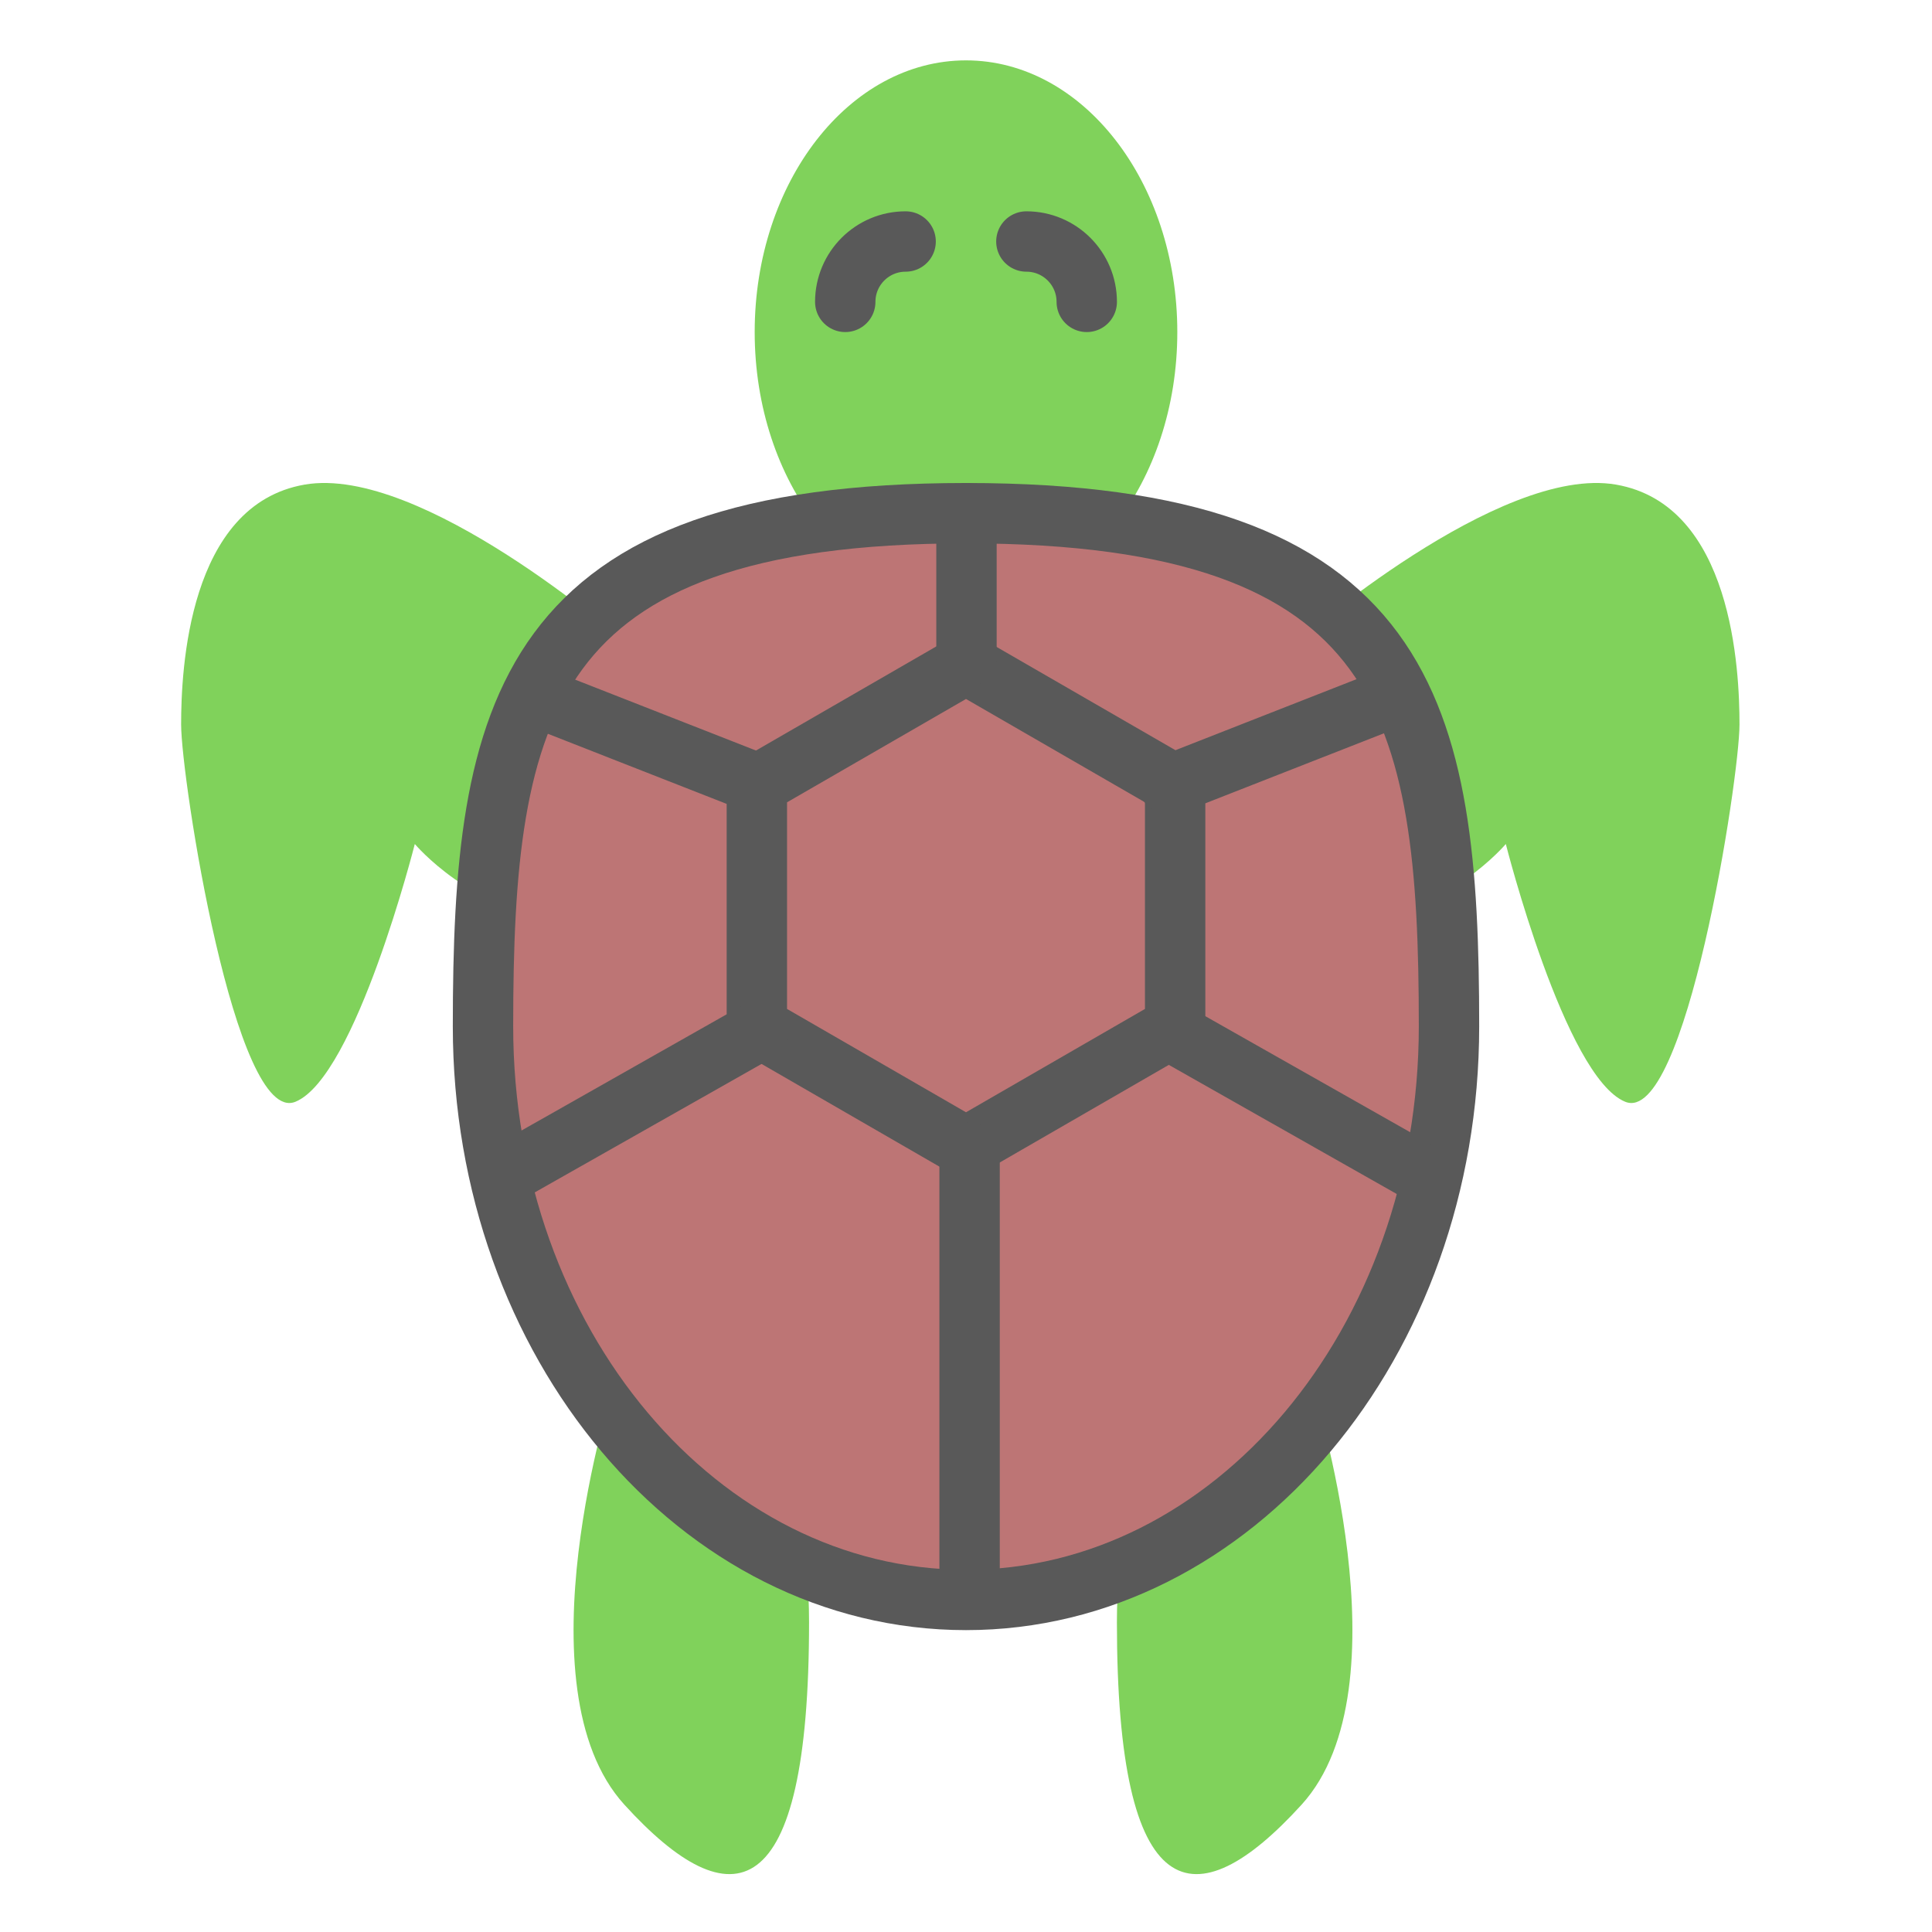
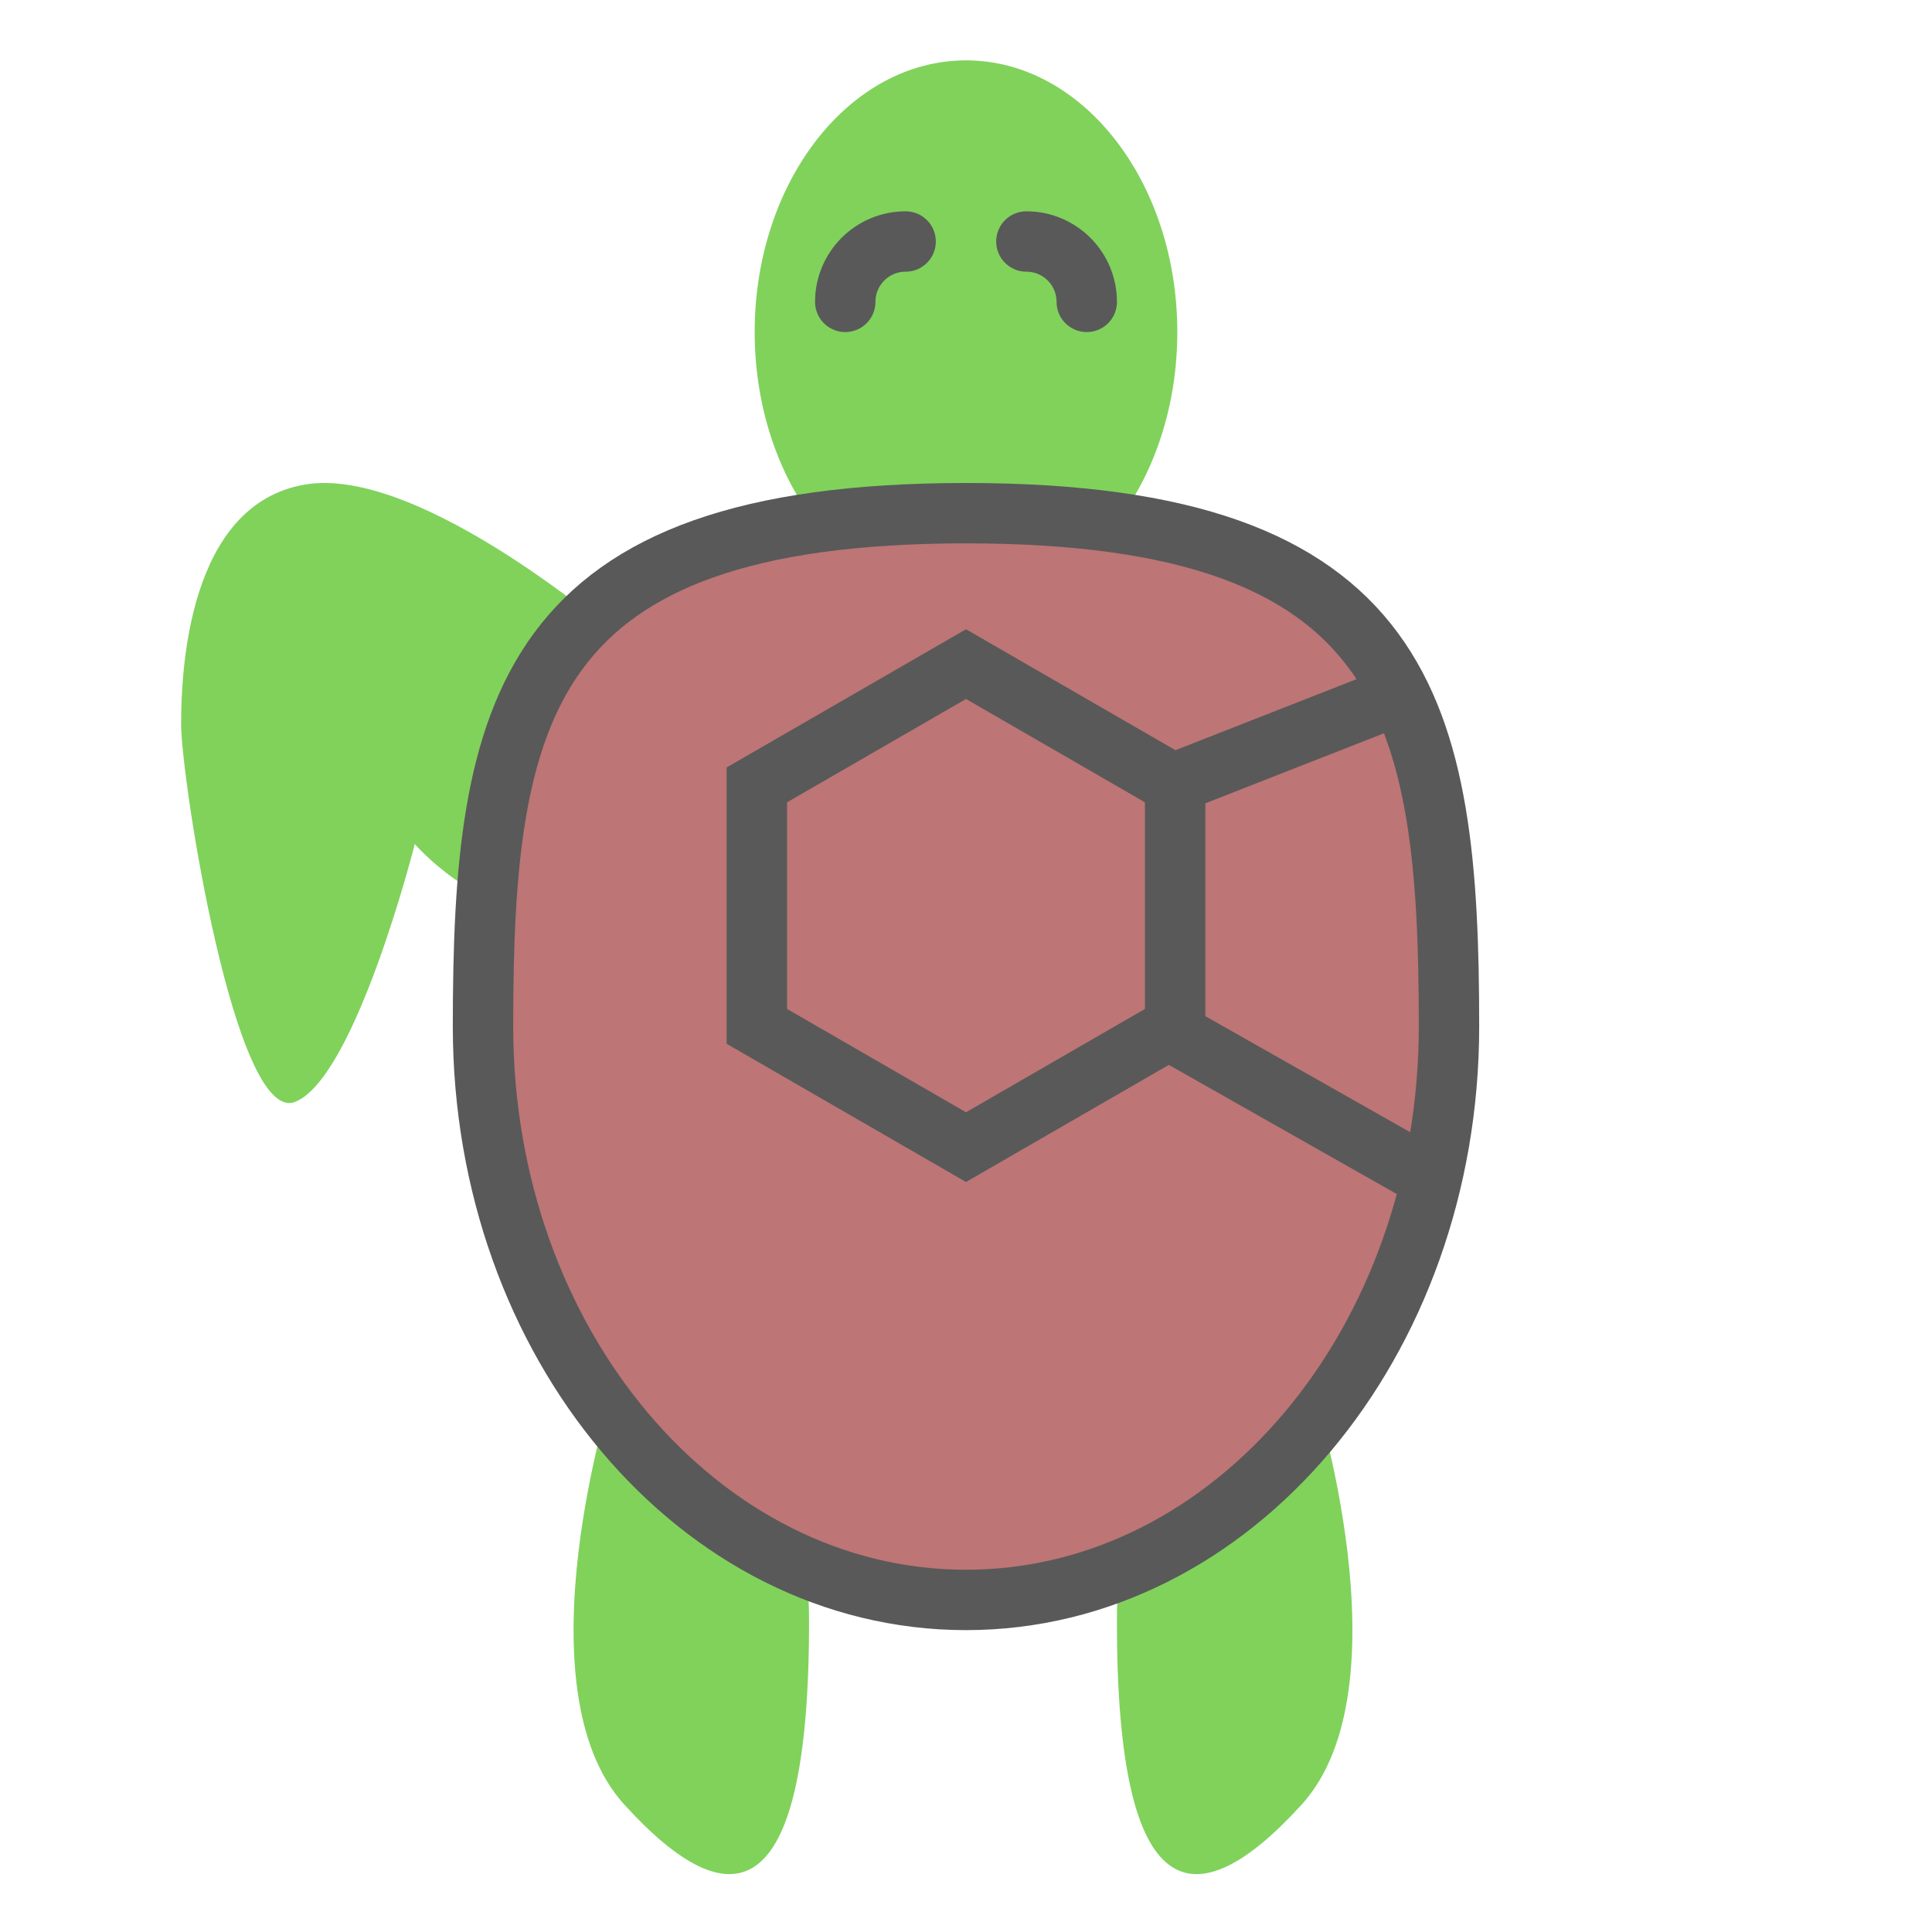
<svg xmlns="http://www.w3.org/2000/svg" width="64px" height="64px" viewBox="0 0 64 64">
  <g fill="none" fill-rule="evenodd">
    <ellipse cx="32" cy="11" fill="#80D25B" rx="7" ry="9" />
    <path fill="#80D25B" d="M20.302,46 C20.302,46 17.133,55.881 20.683,59.782 C24.233,63.682 26.801,63.215 26.801,53.741 C26.801,44.268 20.302,46 20.302,46 Z" />
    <path fill="#80D25B" d="M38.302,46 C38.302,46 35.133,55.881 38.683,59.782 C42.233,63.682 44.801,63.215 44.801,53.741 C44.801,44.268 38.302,46 38.302,46 Z" transform="matrix(-1 0 0 1 81.8 0)" />
    <path fill="#80D25B" d="M20.623,21.222 C20.623,21.222 13.956,15.384 10.092,16.053 C6.228,16.722 6,22.212 6,23.999 C6,25.786 7.789,37.316 9.787,36.497 C11.785,35.678 13.741,27.959 13.741,27.959 C13.741,27.959 15.651,30.229 18.609,30.463" />
-     <path fill="#80D25B" d="M57.623,21.222 C57.623,21.222 50.956,15.384 47.092,16.053 C43.228,16.722 43,22.212 43,23.999 C43,25.786 44.789,37.316 46.787,36.497 C48.785,35.678 50.741,27.959 50.741,27.959 C50.741,27.959 52.651,30.229 55.609,30.463" transform="matrix(-1 0 0 1 100.623 0)" />
    <path fill="#BD7575" stroke="#595959" stroke-linecap="round" stroke-width="2" d="M32,53 C40.837,53 48,44.493 48,34 C48,23.507 46.681,17 32,17 C17.319,17 16,23.507 16,34 C16,44.493 23.163,53 32,53 Z" />
    <polygon fill="#BD7575" stroke="#595959" stroke-linecap="round" stroke-width="2" points="32 22 38.928 26 38.928 34 32 38 25.072 34 25.072 26" />
    <path stroke="#595959" stroke-linecap="round" stroke-width="2" d="M30,8 C28.895,8 28,8.895 28,10" />
    <path stroke="#595959" stroke-linecap="round" stroke-width="2" d="M36,8 C34.895,8 34,8.895 34,10" transform="matrix(-1 0 0 1 70 0)" />
-     <path stroke="#595959" stroke-linecap="round" stroke-width="2" d="M32.119 38.188L32.119 52.413M32.016 21.747L32.016 17M25.214 26.004L17.737 23.072M25.125 34.153L16.766 38.888" />
    <path stroke="#595959" stroke-linecap="round" stroke-width="2" d="M46.214,26.004 L38.737,23.072" transform="matrix(-1 0 0 1 84.951 0)" />
    <path stroke="#595959" stroke-linecap="round" stroke-width="2" d="M47.125,34.153 L38.766,38.888" transform="matrix(-1 0 0 1 85.891 0)" />
  </g>
</svg>